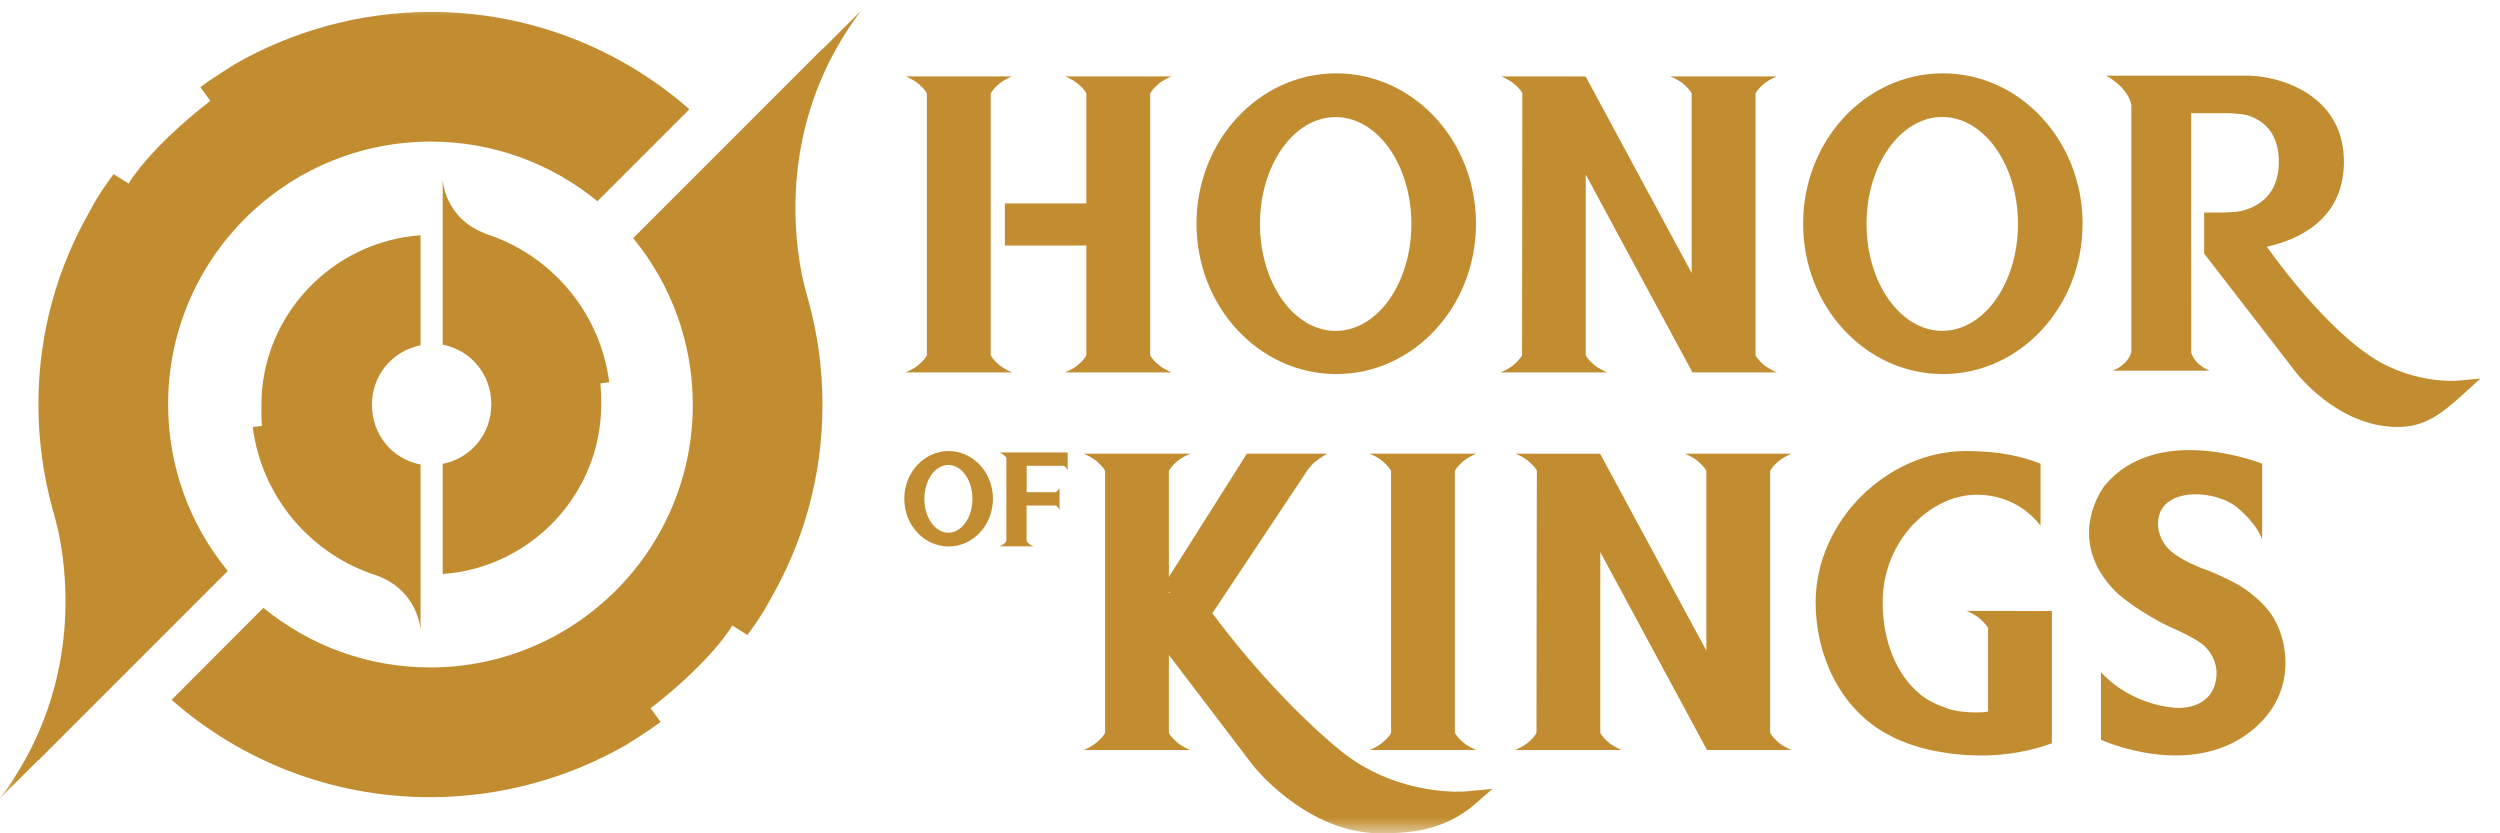
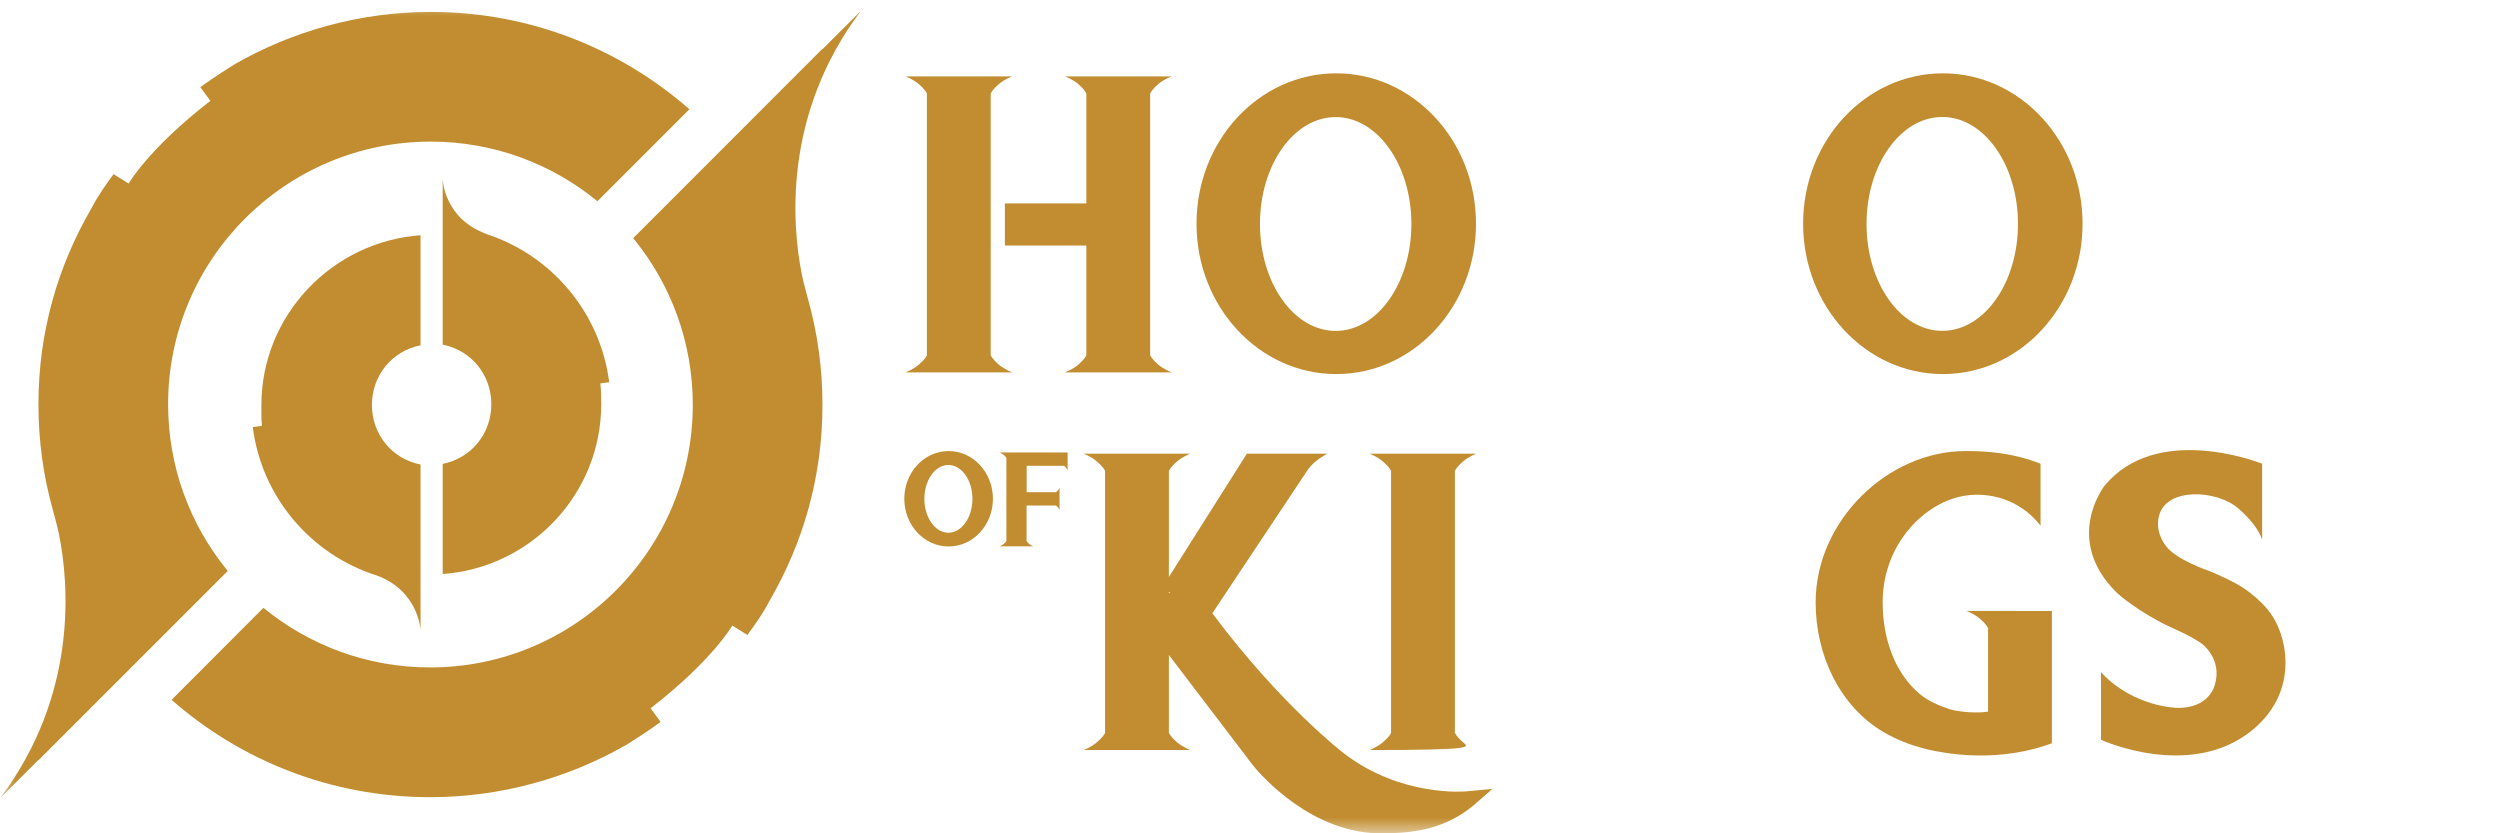
<svg xmlns="http://www.w3.org/2000/svg" width="78" height="26" viewBox="0 0 78 26" fill="none">
  <mask id="mask0_4632_10429" style="mask-type:alpha" maskUnits="userSpaceOnUse" x="0" y="0" width="78" height="26">
    <rect width="78" height="26" fill="#D9D9D9" />
  </mask>
  <g mask="url(#mask0_4632_10429)">
    <path d="M15.159 7.298H15.174C13.845 6.816 13.812 5.588 13.812 5.588V10.753C14.705 10.928 15.329 11.695 15.329 12.613C15.329 13.531 14.703 14.296 13.812 14.473V17.909C16.561 17.714 18.758 15.418 18.758 12.615C18.758 12.394 18.755 12.175 18.731 11.963L19.007 11.925C18.729 9.742 17.198 7.953 15.159 7.298Z" fill="#C18D30" />
    <path d="M13.121 10.773V7.34C10.374 7.534 8.156 9.83 8.156 12.633C8.156 12.854 8.149 13.073 8.173 13.286L7.886 13.323C8.162 15.504 9.693 17.294 11.732 17.948H11.737C13.066 18.43 13.121 19.658 13.121 19.658V14.493C12.228 14.319 11.604 13.551 11.604 12.633C11.604 11.715 12.23 10.95 13.121 10.773Z" fill="#C18D30" />
    <path d="M25.652 1.545C25.656 1.536 25.661 1.527 25.665 1.518L20.396 6.789L19.757 7.428L19.755 7.431C19.755 7.433 19.779 7.462 19.786 7.468C20.929 8.877 21.615 10.673 21.615 12.629C21.615 17.154 17.945 20.824 13.42 20.824C11.447 20.824 9.635 20.125 8.219 18.964L5.353 21.835C7.507 23.726 10.329 24.872 13.422 24.872C15.638 24.872 17.751 24.268 19.544 23.237C19.544 23.237 20.239 22.806 20.611 22.523L20.299 22.098C22.232 20.601 22.849 19.517 22.849 19.517L23.318 19.811C23.495 19.576 23.809 19.139 24.006 18.751C25.059 16.944 25.661 14.874 25.661 12.631C25.661 11.494 25.506 10.395 25.216 9.353C25.216 9.353 25.216 9.351 25.214 9.348C25.187 9.253 25.057 8.767 25.017 8.563C24.716 7.048 24.411 3.588 26.862 0.337L25.652 1.545Z" fill="#C18D30" />
    <path d="M6.466 18.453L7.105 17.814V17.811C7.105 17.809 7.08 17.78 7.074 17.774C5.93 16.365 5.245 14.569 5.245 12.613C5.245 8.087 8.914 4.418 13.44 4.418C15.413 4.418 17.224 5.117 18.64 6.278L21.509 3.409C19.355 1.52 16.53 0.372 13.44 0.372C11.223 0.372 9.111 0.976 7.317 2.007C7.317 2.007 6.623 2.438 6.251 2.721L6.563 3.146C4.63 4.643 4.013 5.727 4.013 5.727L3.544 5.433C3.367 5.668 3.053 6.106 2.856 6.493C1.803 8.3 1.199 10.37 1.199 12.613C1.199 13.75 1.354 14.85 1.643 15.891C1.643 15.891 1.643 15.893 1.646 15.896C1.672 15.991 1.803 16.477 1.843 16.681C2.146 18.196 2.449 21.656 0 24.907L1.208 23.7C1.203 23.708 1.199 23.717 1.194 23.726L6.466 18.453Z" fill="#C18D30" />
    <path d="M31.317 14.195C31.379 14.248 31.397 14.281 31.399 14.288V16.878C31.397 16.884 31.379 16.92 31.317 16.971C31.259 17.019 31.186 17.046 31.186 17.046H32.242C32.242 17.046 32.169 17.019 32.111 16.971C32.043 16.913 32.029 16.876 32.029 16.876V15.772H32.943C32.943 15.772 32.967 15.781 33.007 15.827C33.038 15.865 33.058 15.913 33.058 15.913V15.214C33.058 15.214 33.04 15.263 33.007 15.301C32.972 15.343 32.947 15.354 32.945 15.356H32.032V14.533H33.195C33.195 14.533 33.219 14.542 33.259 14.588C33.29 14.626 33.31 14.675 33.31 14.675V14.117H31.191C31.186 14.12 31.259 14.146 31.317 14.195Z" fill="#C18D30" />
    <path d="M29.596 14.073C28.833 14.073 28.214 14.739 28.214 15.562C28.214 16.385 28.833 17.05 29.596 17.05C30.36 17.05 30.979 16.385 30.979 15.562C30.979 14.739 30.36 14.073 29.596 14.073ZM29.59 16.621C29.176 16.621 28.84 16.148 28.84 15.564C28.84 14.98 29.176 14.507 29.59 14.507C30.003 14.507 30.34 14.98 30.34 15.564C30.34 16.148 30.003 16.621 29.59 16.621Z" fill="#C18D30" />
-     <path d="M45.65 14.394C45.829 14.241 46.062 14.155 46.062 14.155H42.73C42.73 14.155 42.963 14.241 43.142 14.394C43.334 14.557 43.39 14.668 43.401 14.69V22.866C43.392 22.888 43.337 22.998 43.142 23.162C42.963 23.315 42.73 23.401 42.73 23.401H46.062C46.062 23.401 45.829 23.315 45.65 23.162C45.434 22.979 45.392 22.861 45.392 22.861V14.695C45.392 14.695 45.434 14.577 45.65 14.394Z" fill="#C18D30" />
-     <path d="M55.487 14.394C55.666 14.241 55.899 14.155 55.899 14.155H52.567C52.567 14.155 52.8 14.241 52.979 14.394C53.171 14.558 53.227 14.668 53.238 14.69V20.298L49.929 14.166V14.157H49.924L47.283 14.155C47.283 14.155 47.515 14.241 47.694 14.394C47.876 14.547 47.936 14.653 47.949 14.686L47.938 22.861C47.938 22.861 47.896 22.979 47.679 23.162C47.5 23.315 47.268 23.401 47.268 23.401H50.599C50.599 23.401 50.367 23.315 50.187 23.162C49.971 22.979 49.929 22.861 49.929 22.861V17.225L53.26 23.401H55.899C55.899 23.401 55.666 23.315 55.487 23.162C55.27 22.979 55.228 22.861 55.228 22.861V14.695C55.228 14.695 55.27 14.578 55.487 14.394Z" fill="#C18D30" />
+     <path d="M45.65 14.394C45.829 14.241 46.062 14.155 46.062 14.155H42.73C42.73 14.155 42.963 14.241 43.142 14.394C43.334 14.557 43.39 14.668 43.401 14.69V22.866C43.392 22.888 43.337 22.998 43.142 23.162C42.963 23.315 42.73 23.401 42.73 23.401C46.062 23.401 45.829 23.315 45.65 23.162C45.434 22.979 45.392 22.861 45.392 22.861V14.695C45.392 14.695 45.434 14.577 45.65 14.394Z" fill="#C18D30" />
    <path d="M61.769 19.3C61.962 19.464 62.017 19.574 62.028 19.596V22.202C61.721 22.259 61.099 22.218 60.814 22.122C60.477 22.009 60.161 21.872 59.9 21.656C59.144 21.025 58.739 19.968 58.739 18.789C58.739 16.971 60.064 15.633 61.358 15.458C62.008 15.369 62.977 15.522 63.665 16.4V14.467C62.8 14.128 62.001 14.073 61.32 14.073C58.909 14.073 56.648 16.236 56.648 18.796C56.648 20.454 57.412 22.049 58.77 22.843C59.573 23.312 60.369 23.436 60.652 23.48C61.663 23.64 62.846 23.618 64.019 23.191V19.063L61.358 19.061C61.355 19.061 61.588 19.147 61.769 19.3Z" fill="#C18D30" />
-     <path d="M47.228 11.381C47.049 11.534 46.816 11.618 46.816 11.618H50.145C50.145 11.618 49.913 11.531 49.734 11.381C49.517 11.197 49.475 11.08 49.475 11.08V5.448L52.804 11.618H55.441C55.441 11.618 55.209 11.531 55.029 11.381C54.813 11.197 54.771 11.08 54.771 11.08V2.92C54.771 2.92 54.813 2.803 55.029 2.619C55.209 2.467 55.441 2.383 55.441 2.383H52.112C52.112 2.383 52.344 2.469 52.523 2.619C52.716 2.783 52.771 2.894 52.78 2.916V8.519L49.475 2.392V2.385H49.471L46.832 2.383C46.832 2.383 47.064 2.469 47.243 2.619C47.425 2.772 47.484 2.878 47.498 2.909L47.487 11.078C47.487 11.08 47.445 11.197 47.228 11.381Z" fill="#C18D30" />
    <path d="M41.691 11.671C44.1 11.671 46.051 9.572 46.051 6.979C46.051 4.389 44.1 2.288 41.691 2.288C39.282 2.288 37.331 4.387 37.331 6.979C37.331 9.57 39.282 11.671 41.691 11.671ZM41.673 3.653C42.978 3.653 44.035 5.146 44.035 6.988C44.035 8.831 42.978 10.324 41.673 10.324C40.368 10.324 39.311 8.831 39.311 6.988C39.311 5.146 40.368 3.653 41.673 3.653Z" fill="#C18D30" />
    <path d="M60.617 2.288C58.208 2.288 56.257 4.387 56.257 6.979C56.257 9.57 58.208 11.671 60.617 11.671C63.025 11.671 64.976 9.572 64.976 6.979C64.976 4.389 63.023 2.288 60.617 2.288ZM60.599 10.322C59.294 10.322 58.236 8.829 58.236 6.986C58.236 5.143 59.294 3.65 60.599 3.65C61.904 3.65 62.961 5.143 62.961 6.986C62.961 8.829 61.904 10.322 60.599 10.322Z" fill="#C18D30" />
    <path d="M70.889 19.207C70.889 19.207 70.63 18.767 69.982 18.338C69.714 18.161 69.316 17.977 68.92 17.811C68.92 17.811 67.892 17.475 67.56 17.013C67.35 16.721 67.277 16.389 67.365 16.077C67.613 15.195 69.172 15.285 69.836 15.863C70.407 16.358 70.55 16.741 70.579 16.845V14.467C70.303 14.361 67.252 13.237 65.664 15.152C65.664 15.152 64.364 16.803 66.016 18.466C66.016 18.466 66.441 18.891 67.412 19.415C67.748 19.596 68.243 19.769 68.697 20.083C68.697 20.083 69.34 20.552 69.106 21.355C68.871 22.158 67.923 22.085 67.923 22.085C67.923 22.085 66.571 22.069 65.551 20.974V23.082C65.551 23.082 68.299 24.341 70.23 22.813C71.316 21.952 71.395 20.862 71.254 20.132C71.145 19.563 70.889 19.207 70.889 19.207Z" fill="#C18D30" />
    <path d="M28.662 11.381C28.483 11.534 28.251 11.618 28.251 11.618H31.58C31.58 11.618 31.348 11.531 31.169 11.381C30.952 11.197 30.91 11.08 30.91 11.08V3.161V2.92C30.91 2.92 30.952 2.803 31.169 2.619C31.348 2.467 31.58 2.383 31.58 2.383H28.251C28.251 2.383 28.483 2.469 28.662 2.619C28.855 2.783 28.91 2.894 28.919 2.916V11.085C28.91 11.107 28.857 11.217 28.662 11.381Z" fill="#C18D30" />
    <path d="M33.894 2.916V6.347H31.352V7.66H33.894V11.085C33.885 11.107 33.83 11.217 33.638 11.381C33.458 11.534 33.226 11.618 33.226 11.618H36.555C36.555 11.618 36.323 11.531 36.144 11.381C35.927 11.197 35.885 11.08 35.885 11.08V3.161V2.92C35.885 2.92 35.927 2.803 36.144 2.619C36.323 2.467 36.555 2.383 36.555 2.383H33.226C33.226 2.383 33.458 2.469 33.638 2.619C33.83 2.783 33.885 2.894 33.894 2.916Z" fill="#C18D30" />
-     <path d="M76.678 11.877C76.662 11.879 75.125 12.009 73.753 10.967L73.74 10.959C73.727 10.95 72.442 10.089 70.725 7.698C71.645 7.497 73.096 6.893 73.13 5.108C73.167 3.011 71.232 2.396 70.194 2.361H67.184H66.498H65.713C65.713 2.361 66.374 2.701 66.498 3.265V10.985C66.376 11.408 65.916 11.565 65.916 11.565H66.498H66.695H68.162H68.367H68.94C68.94 11.565 68.5 11.412 68.367 11.007V9.541L68.365 7.8V6.63V3.531H69.433C69.621 3.533 69.971 3.553 70.106 3.593C70.57 3.732 71.119 4.106 71.099 5.092C71.081 6.094 70.451 6.455 69.927 6.583C69.776 6.619 69.44 6.63 69.325 6.632H68.77V7.913L71.652 11.642C71.701 11.704 72.866 13.171 74.536 13.31C74.621 13.316 74.707 13.321 74.791 13.321C75.625 13.321 76.111 12.974 76.863 12.288L77.388 11.81L76.678 11.877Z" fill="#C18D30" />
    <path d="M41.956 23.525L41.941 23.514C41.923 23.503 39.955 21.99 37.825 19.134L40.817 14.635C40.877 14.56 40.948 14.48 41.021 14.418C41.2 14.265 41.412 14.155 41.412 14.155H38.902L36.469 18.002V14.695C36.469 14.695 36.511 14.577 36.727 14.394C36.907 14.241 37.139 14.155 37.139 14.155H33.808C33.808 14.155 34.04 14.241 34.219 14.394C34.411 14.557 34.467 14.668 34.478 14.69V22.866C34.469 22.888 34.414 22.998 34.219 23.162C34.04 23.315 33.808 23.401 33.808 23.401H37.139C37.139 23.401 36.907 23.315 36.727 23.162C36.511 22.979 36.469 22.861 36.469 22.861V20.435L39.077 23.859C39.138 23.939 40.625 25.808 42.757 25.987C42.866 25.996 42.974 26 43.08 26C44.142 26 45.164 25.872 46.124 24.998L46.564 24.613L45.717 24.693C45.693 24.695 43.719 24.863 41.956 23.525ZM36.466 18.462L36.515 18.497L36.466 18.499V18.462Z" fill="#C18D30" />
  </g>
</svg>